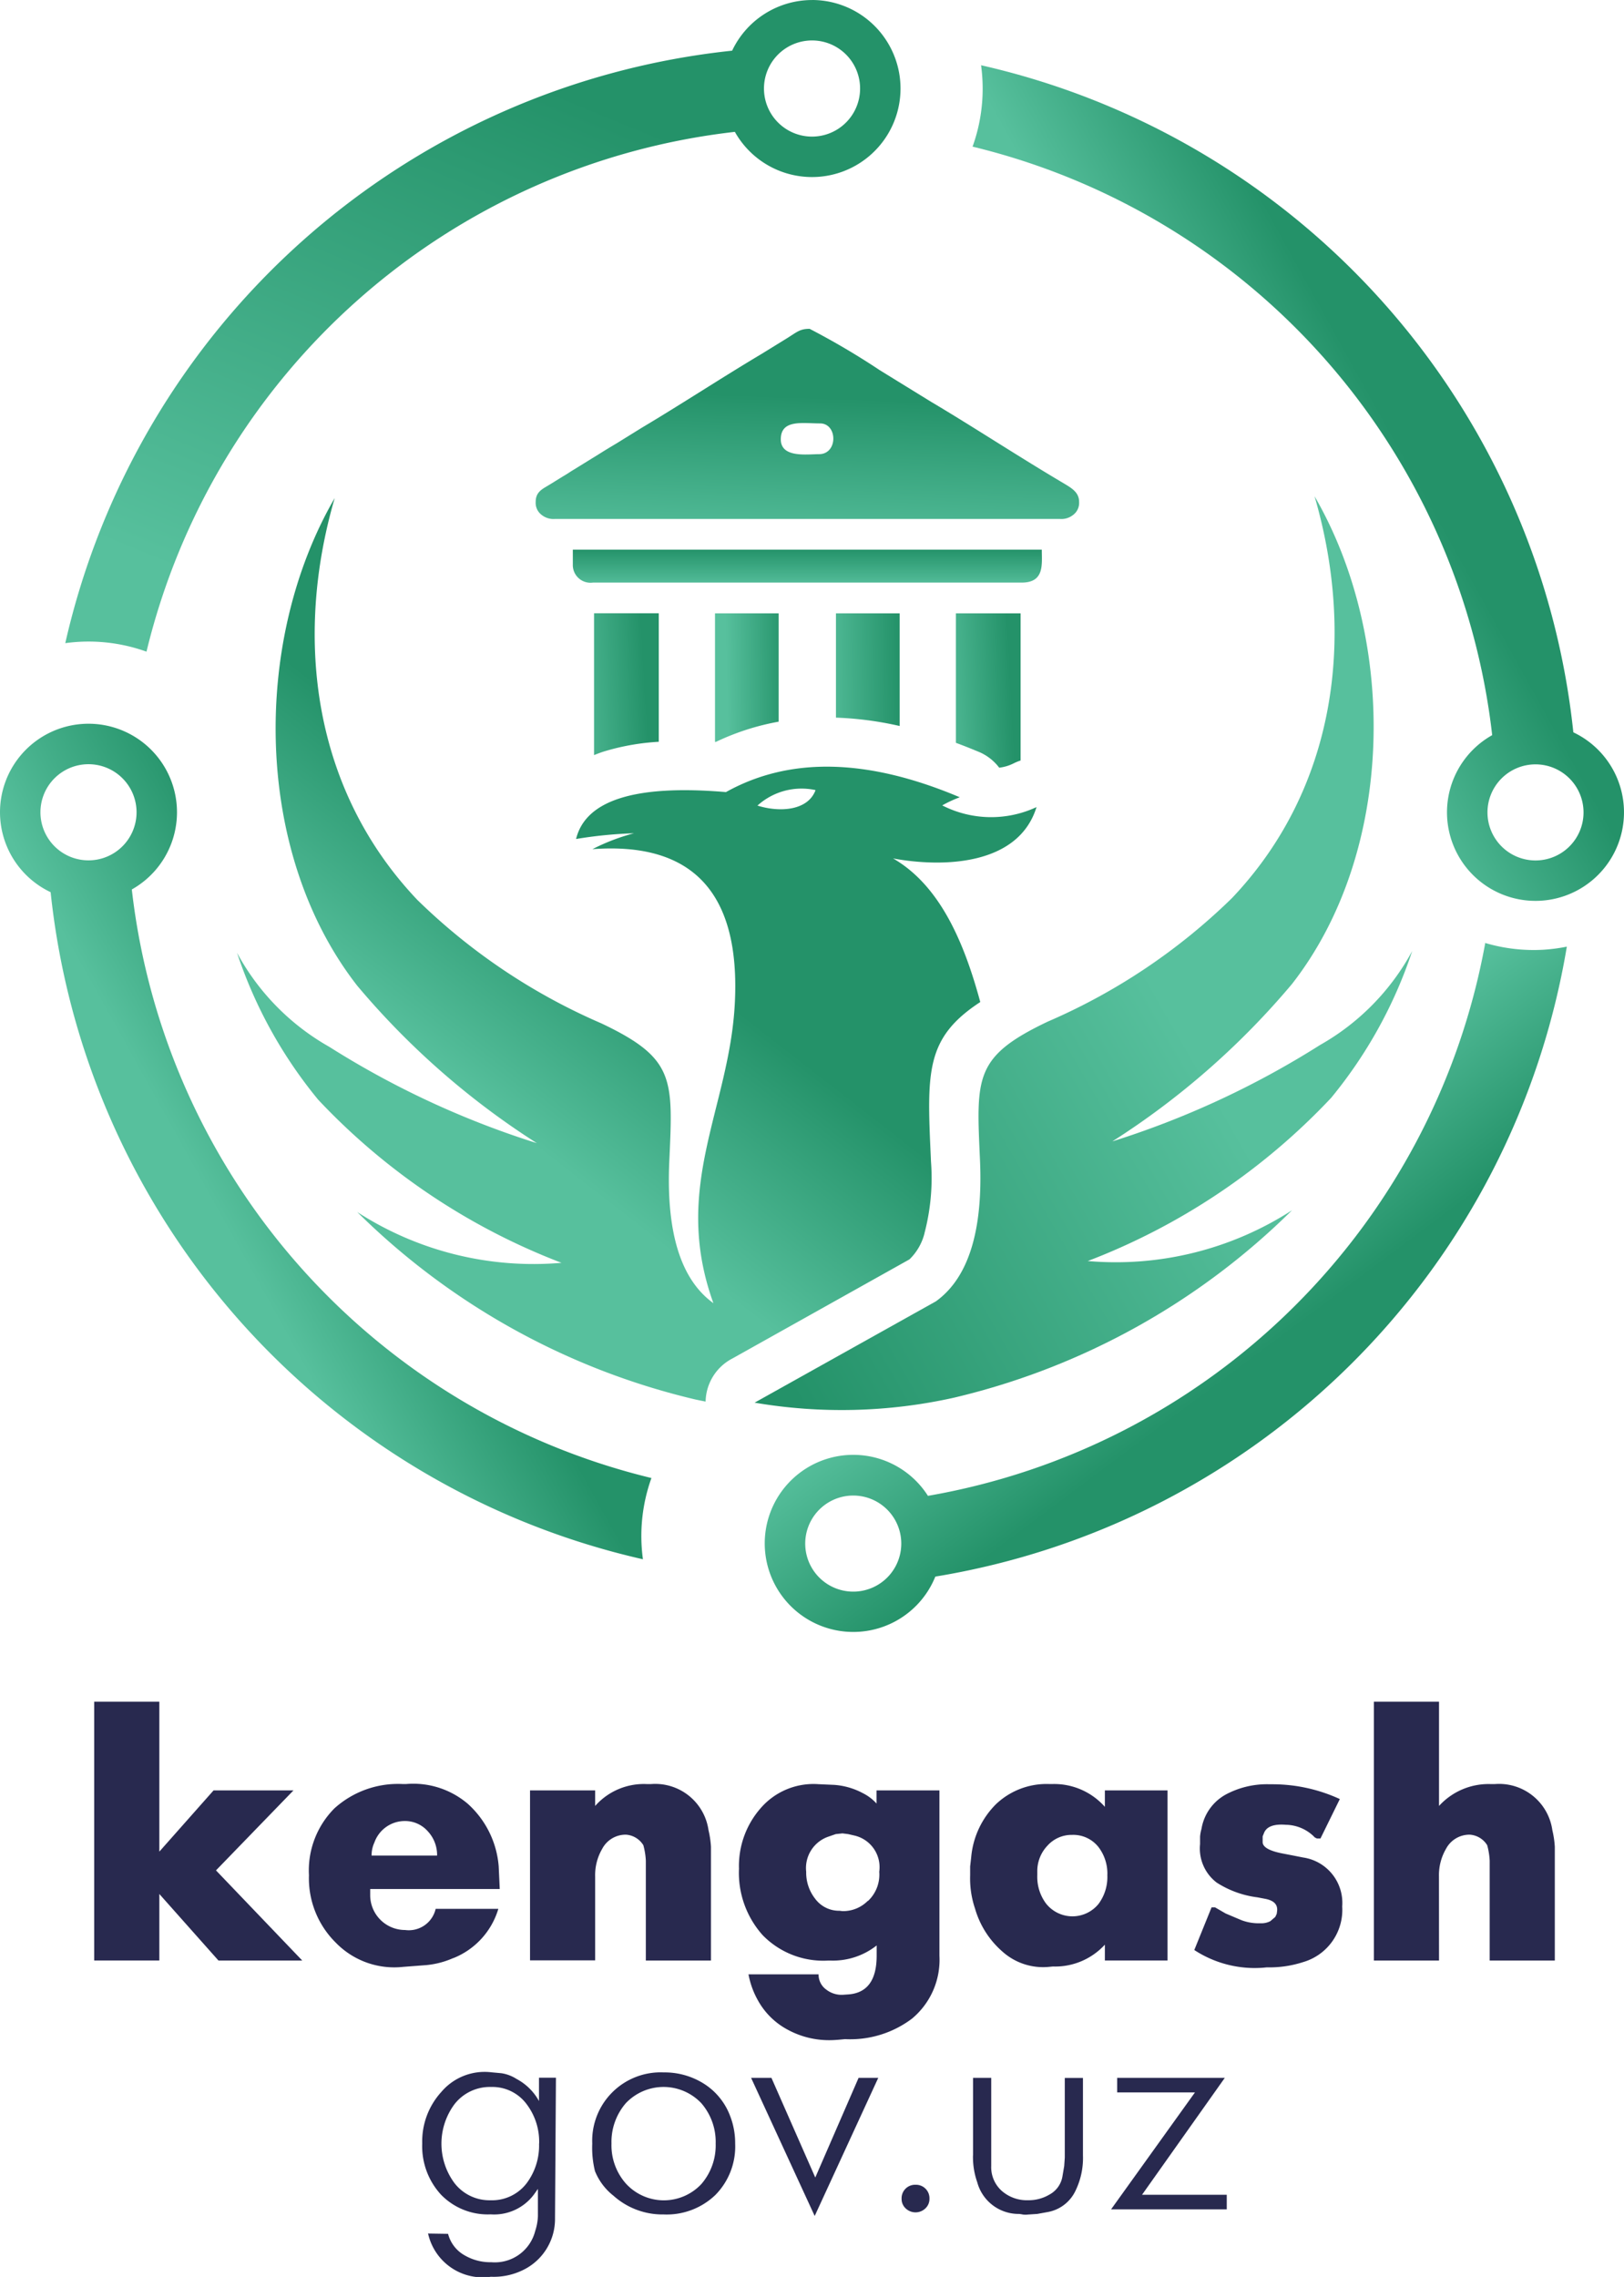
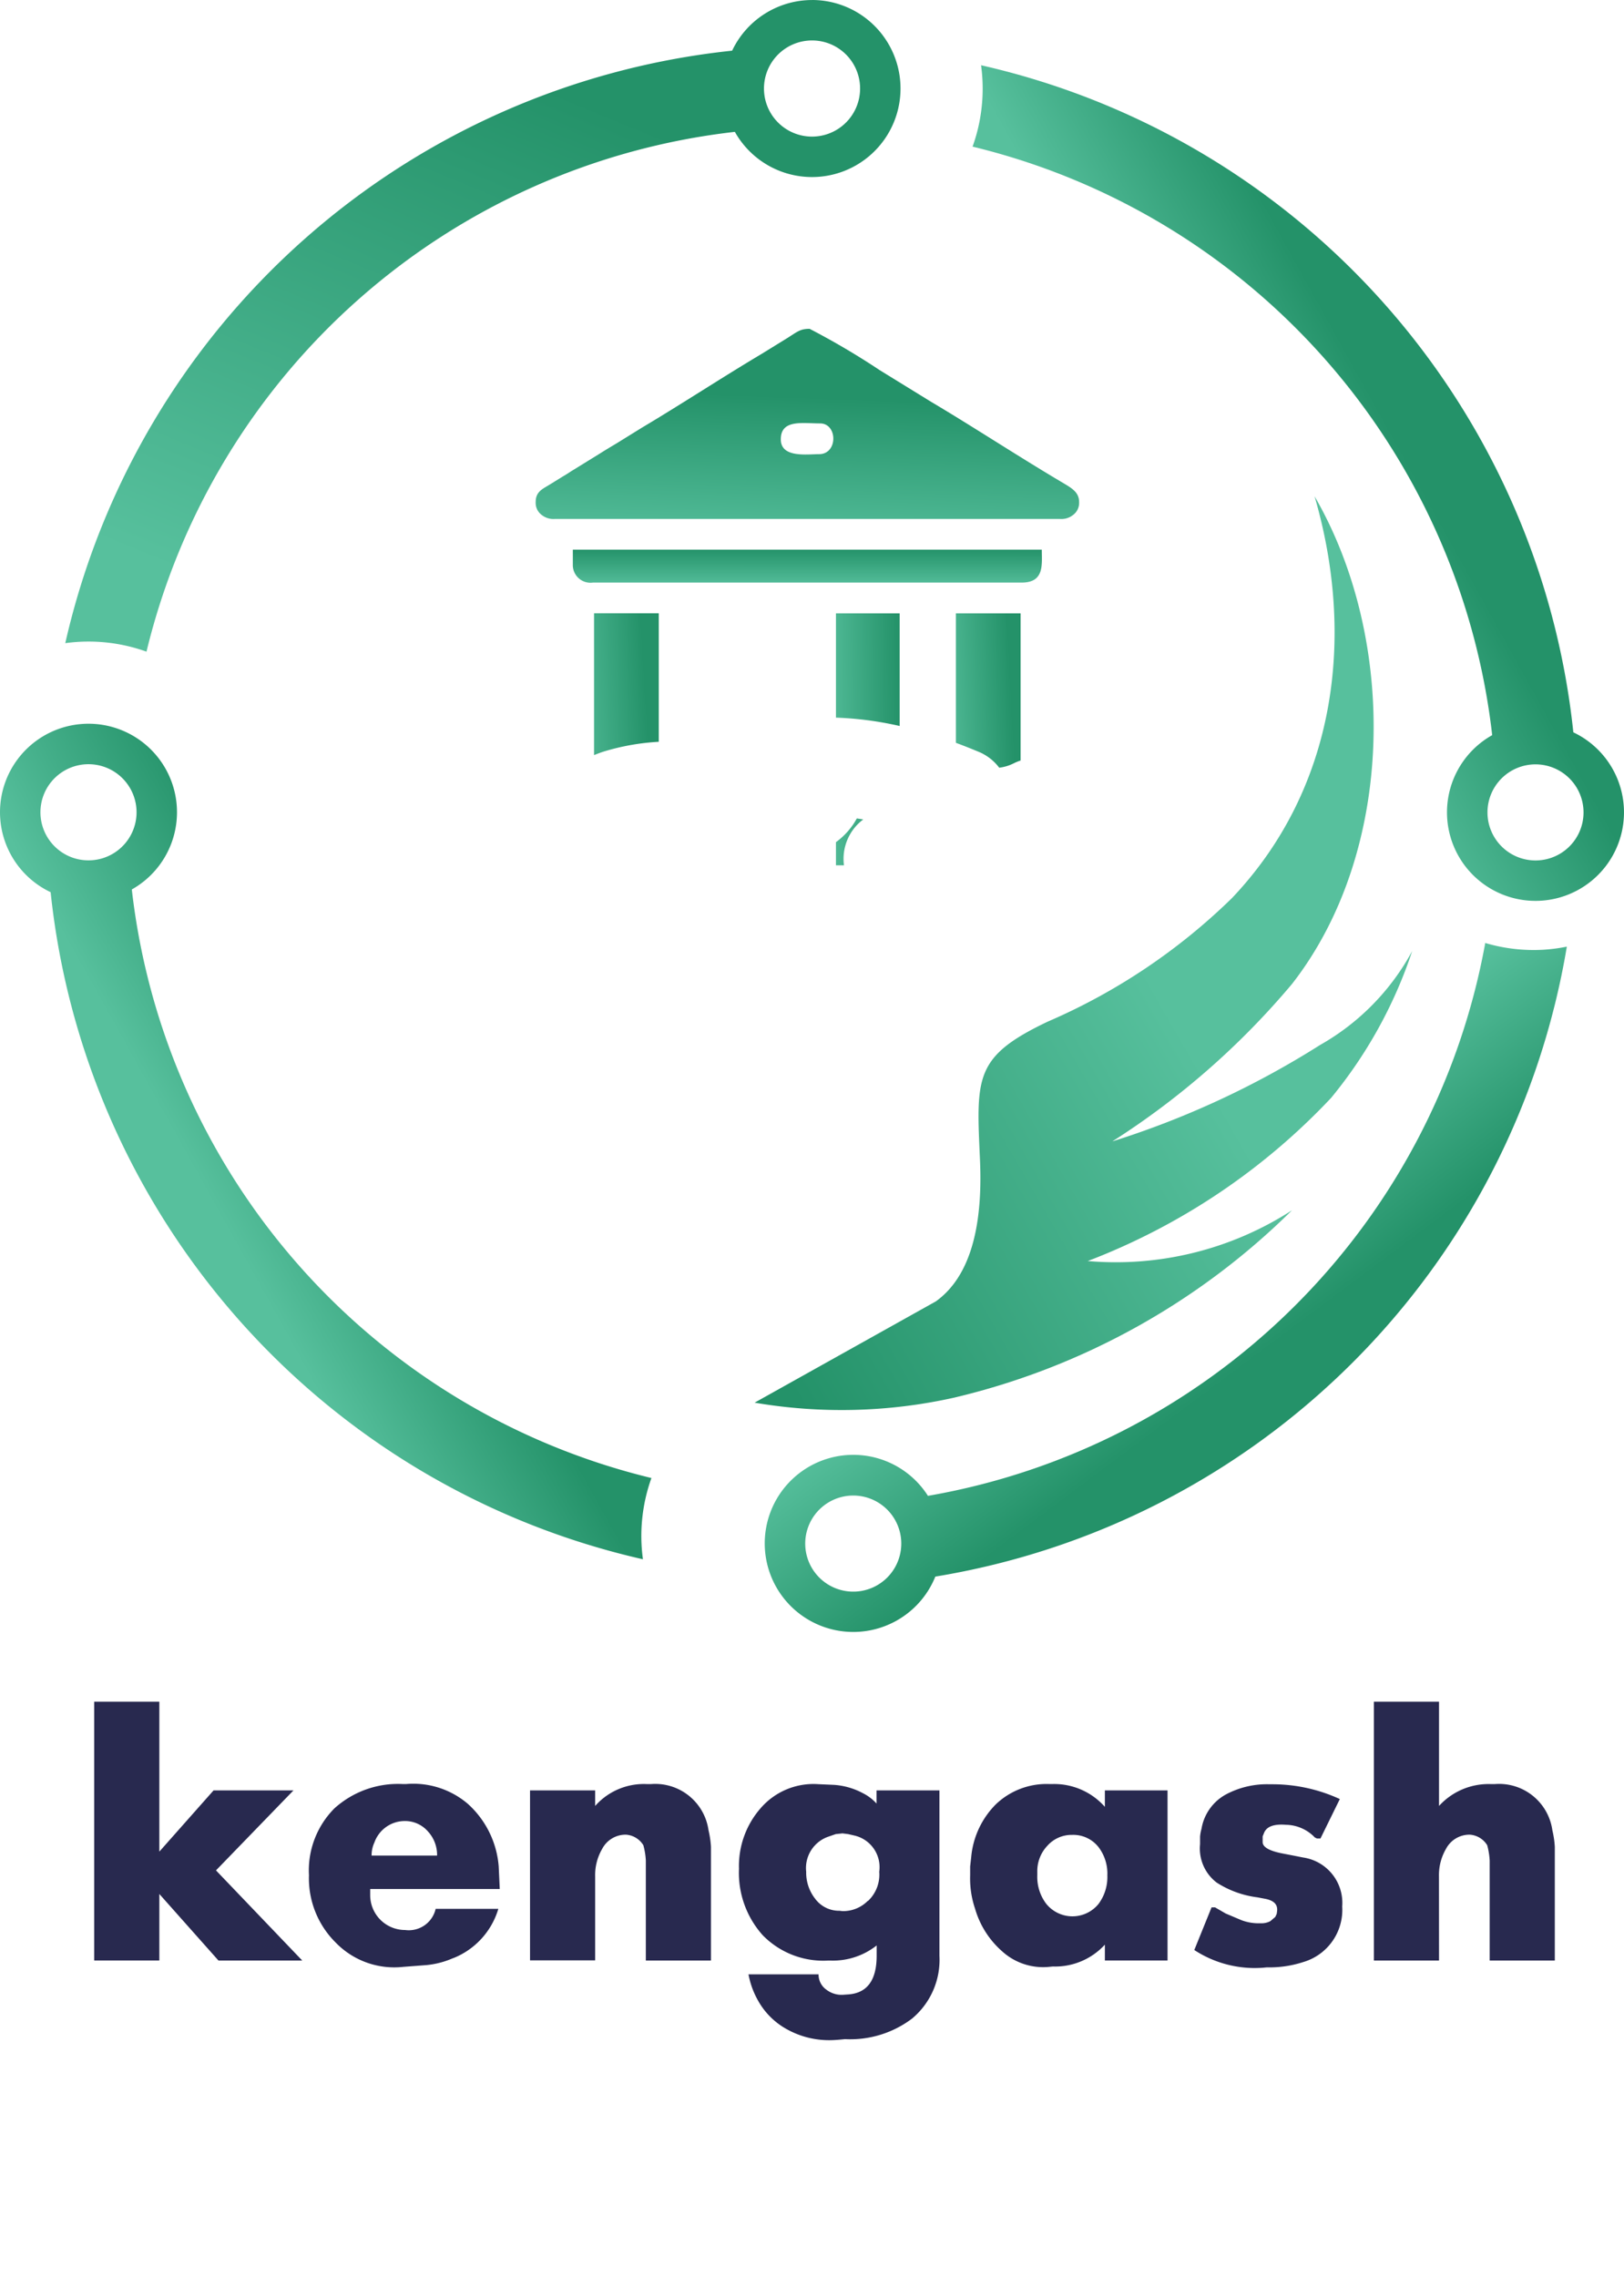
<svg xmlns="http://www.w3.org/2000/svg" xmlns:xlink="http://www.w3.org/1999/xlink" width="53.09" height="74.409" viewBox="0 0 53.09 74.409">
  <defs>
    <linearGradient id="linear-gradient" x1="-0.311" y1="0.58" x2="0.847" y2="0.44" gradientUnits="objectBoundingBox">
      <stop offset="0" stop-color="#57c09d" />
      <stop offset="1" stop-color="#249269" />
    </linearGradient>
    <linearGradient id="linear-gradient-2" x1="0.473" y1="1.169" x2="0.558" y2="0.365" xlink:href="#linear-gradient" />
    <linearGradient id="linear-gradient-3" x1="0.496" y1="1.113" x2="0.501" y2="-0.017" xlink:href="#linear-gradient" />
    <linearGradient id="linear-gradient-4" x1="-0.464" y1="0.58" x2="0.776" y2="0.416" xlink:href="#linear-gradient" />
    <linearGradient id="linear-gradient-5" x1="-0.229" y1="0.522" x2="1.009" y2="0.43" xlink:href="#linear-gradient" />
    <linearGradient id="linear-gradient-6" x1="0.2" y1="0.521" x2="1.148" y2="0.451" xlink:href="#linear-gradient" />
    <linearGradient id="linear-gradient-7" x1="0.363" y1="0.721" x2="0.517" y2="0.506" xlink:href="#linear-gradient" />
    <linearGradient id="linear-gradient-8" x1="0.626" y1="0.557" x2="0.069" y2="1.001" xlink:href="#linear-gradient" />
    <linearGradient id="linear-gradient-9" x1="0.442" y1="0.399" x2="0.616" y2="0.598" xlink:href="#linear-gradient" />
    <linearGradient id="linear-gradient-10" x1="0.387" y1="0.555" x2="0.612" y2="0.396" xlink:href="#linear-gradient" />
    <linearGradient id="linear-gradient-11" x1="0.362" y1="0.623" x2="0.586" y2="0.464" xlink:href="#linear-gradient" />
    <linearGradient id="linear-gradient-12" x1="0.271" y1="0.948" x2="0.671" y2="0.184" xlink:href="#linear-gradient" />
  </defs>
  <g id="Сгруппировать_51" data-name="Сгруппировать 51" transform="translate(-1718.122 -649.943)">
    <g id="Сгруппировать_43" data-name="Сгруппировать 43" transform="translate(1718.122 649.943)">
      <g id="Сгруппировать_42" data-name="Сгруппировать 42" transform="translate(17.512 10.748)">
        <path id="Контур_240" data-name="Контур 240" d="M1766.605,684.494v-4.809h-2.115v4.231q.347.128.7.276a1.617,1.617,0,0,1,.716.537,1.421,1.421,0,0,0,.48-.146v0A1.68,1.68,0,0,1,1766.605,684.494Z" transform="translate(-1750.753 -670.389)" fill-rule="evenodd" fill="url(#linear-gradient)" />
        <g id="Сгруппировать_41" data-name="Сгруппировать 41">
          <path id="Контур_241" data-name="Контур 241" d="M1752.12,669.5c0-.66.708-.52,1.284-.52s.59,1.005-.035,1.005c-.391,0-1.249.13-1.249-.485Zm-8.013,2.047a.492.492,0,0,0,.2.427.615.615,0,0,0,.427.128h16.511a.611.611,0,0,0,.427-.128.491.491,0,0,0,.2-.427c0-.354-.3-.483-.656-.7-1.384-.822-2.8-1.752-4.188-2.576l-1.674-1.031a24.538,24.538,0,0,0-2.292-1.351c-.311,0-.4.094-.735.305l-.837.516c-1.287.766-2.621,1.642-3.907,2.407l-.835.517c-.193.115-.367.219-.561.342l-.836.516c-.11.065-.166.108-.277.174-.2.12-.356.221-.559.343S1744.107,671.228,1744.107,671.545Z" transform="translate(-1744.107 -665.891)" fill-rule="evenodd" fill="url(#linear-gradient-2)" />
          <path id="Контур_242" data-name="Контур 242" d="M1745.909,677.083a.579.579,0,0,0,.659.59h14.014c.755,0,.658-.6.658-1.076h-15.331Z" transform="translate(-1744.695 -669.382)" fill-rule="evenodd" fill="url(#linear-gradient-3)" />
          <path id="Контур_243" data-name="Контур 243" d="M1749.054,683.882v-4.2h-2.116v4.635c.125-.049.255-.1.39-.138A7.621,7.621,0,0,1,1749.054,683.882Z" transform="translate(-1745.03 -670.389)" fill-rule="evenodd" fill="url(#linear-gradient-4)" />
        </g>
        <path id="Контур_244" data-name="Контур 244" d="M1760.755,683.366v-3.681h-2.082v3.408a11.054,11.054,0,0,1,2.082.273Zm-2.082,3.8v.753l.262,0a1.609,1.609,0,0,1,.631-1.5l-.21-.033A2.35,2.35,0,0,1,1758.673,687.162Z" transform="translate(-1748.857 -670.389)" fill-rule="evenodd" fill="url(#linear-gradient-5)" />
-         <path id="Контур_245" data-name="Контур 245" d="M1754.887,687.916V687.7a4.212,4.212,0,0,1-1.15-.183,4.788,4.788,0,0,1,.31.406q.419-.007.84-.011Zm0-4.691v-3.54h-2.081v4.2h.031A8.045,8.045,0,0,1,1754.887,683.225Z" transform="translate(-1746.944 -670.389)" fill-rule="evenodd" fill="url(#linear-gradient-6)" />
      </g>
-       <path id="Контур_246" data-name="Контур 246" d="M1755.744,684.2a3.514,3.514,0,0,1-3.074-.059,3.958,3.958,0,0,1,.573-.266q-4.518-1.911-7.644-.169-4.432-.377-4.9,1.533a14.2,14.2,0,0,1,1.893-.187,6.682,6.682,0,0,0-1.357.519q4.932-.365,4.654,5.037c-.177,3.44-2.078,5.991-.7,9.8q-1.6-1.15-1.442-4.635c.121-2.7.191-3.364-2.221-4.509a19.846,19.846,0,0,1-6.017-4.036c-3.387-3.566-4.05-8.5-2.7-13.131-2.719,4.686-2.651,11.6.739,15.94a25.7,25.7,0,0,0,5.87,5.142,28.949,28.949,0,0,1-6.786-3.148,7.779,7.779,0,0,1-3.016-3.072,14.951,14.951,0,0,0,2.653,4.8,21.413,21.413,0,0,0,7.954,5.33,10.612,10.612,0,0,1-6.677-1.659,23.32,23.32,0,0,0,11.052,6.125c.112.024.224.047.336.069a1.62,1.62,0,0,1,.875-1.408l5.79-3.24a1.8,1.8,0,0,0,.489-.844v-.007a7.072,7.072,0,0,0,.213-2.351l-.005-.129c-.127-2.8-.176-3.905,1.617-5.078-.518-1.912-1.3-3.8-2.851-4.693,1.618.3,4.1.24,4.691-1.681Zm.434,15.841a1.6,1.6,0,0,0,.637.477,19.013,19.013,0,0,1-3.684,1.3l.12-.067a1.6,1.6,0,0,0,.266-.186,4.679,4.679,0,0,0,1.5-2.062,4.548,4.548,0,0,0,1.163.534Zm-.953-1.167q.091-.331.154-.692.263.141.552.262a1.618,1.618,0,0,0-.109.525,5.072,5.072,0,0,1-.6-.094Zm.283-1.814q.026-.446.02-.929a4.6,4.6,0,0,0,1.177,1.357c-.441-.154-.839-.294-1.2-.428Zm-6.979-13.422c-.245.675-1.168.739-1.9.509A2.149,2.149,0,0,1,1748.528,683.641Z" transform="translate(-1721.867 -657.821)" fill-rule="evenodd" fill="url(#linear-gradient-7)" />
      <path id="Контур_247" data-name="Контур 247" d="M1760.654,700.317q1.6-1.15,1.442-4.635c-.121-2.694-.192-3.363,2.22-4.509a19.858,19.858,0,0,0,6.018-4.035c3.387-3.566,4.05-8.5,2.7-13.131,2.719,4.687,2.651,11.6-.739,15.94a25.7,25.7,0,0,1-5.871,5.142,28.914,28.914,0,0,0,6.786-3.148,7.773,7.773,0,0,0,3.016-3.072,14.952,14.952,0,0,1-2.652,4.8,21.43,21.43,0,0,1-7.954,5.33,10.616,10.616,0,0,0,6.677-1.659,23.332,23.332,0,0,1-11.052,6.125,16.894,16.894,0,0,1-6.516.162Z" transform="translate(-1730.06 -657.789)" fill-rule="evenodd" fill="url(#linear-gradient-8)" />
      <path id="Контур_248" data-name="Контур 248" d="M1760.55,713.737a22.4,22.4,0,0,0,18.223-18.068,5.551,5.551,0,0,0,1.911.22,5.657,5.657,0,0,0,.756-.1,25.043,25.043,0,0,1-20.644,20.586,2.894,2.894,0,1,1-.245-2.644Zm-2.347,3.127a1.57,1.57,0,1,0-1.658-1.478A1.57,1.57,0,0,0,1758.2,716.864Z" transform="translate(-1730.219 -664.853)" fill-rule="evenodd" fill="url(#linear-gradient-9)" />
      <path id="Контур_249" data-name="Контур 249" d="M1782.286,675a22.4,22.4,0,0,0-16.987-19.233,5.571,5.571,0,0,0,.33-1.9,5.653,5.653,0,0,0-.052-.76,25.042,25.042,0,0,1,19.362,21.8,2.893,2.893,0,1,1-2.653.092Zm2.986,2.523a1.57,1.57,0,1,0-1.57,1.571A1.569,1.569,0,0,0,1785.272,677.52Z" transform="translate(-1733.505 -650.975)" fill-rule="evenodd" fill="url(#linear-gradient-10)" />
      <path id="Контур_250" data-name="Контур 250" d="M1718.122,687.931a2.893,2.893,0,1,1,4.309,2.523,22.4,22.4,0,0,0,16.987,19.234,5.606,5.606,0,0,0-.278,2.655,25.045,25.045,0,0,1-19.363-21.8,2.892,2.892,0,0,1-1.655-2.615Zm1.322,0a1.571,1.571,0,1,0,1.571-1.57A1.57,1.57,0,0,0,1719.444,687.931Z" transform="translate(-1718.122 -661.387)" fill-rule="evenodd" fill="url(#linear-gradient-11)" />
      <path id="Контур_251" data-name="Контур 251" d="M1745.7,649.943a2.893,2.893,0,1,1-2.523,4.309,22.394,22.394,0,0,0-19.234,16.987,5.6,5.6,0,0,0-2.655-.278,25.044,25.044,0,0,1,21.8-19.362,2.894,2.894,0,0,1,2.615-1.655Zm0,1.322a1.571,1.571,0,1,0,1.571,1.57A1.57,1.57,0,0,0,1745.7,651.265Z" transform="translate(-1719.154 -649.943)" fill-rule="evenodd" fill="url(#linear-gradient-12)" />
    </g>
    <g id="Сгруппировать_44" data-name="Сгруппировать 44" transform="translate(1721.202 705.553)">
      <path id="Контур_252" data-name="Контур 252" d="M1724.821,740.918h-2.129V732.46h2.129v4.9l1.772-2h2.612l-2.532,2.613,2.82,2.946h-2.739l-1.933-2.175v2.175Zm9.609-.08a2.832,2.832,0,0,1-.875.23l-.759.058a2.666,2.666,0,0,1-2.21-.794,2.954,2.954,0,0,1-.874-2.2,2.874,2.874,0,0,1,.834-2.187,3.1,3.1,0,0,1,2.227-.794h.115a2.749,2.749,0,0,1,2.014.644,3.075,3.075,0,0,1,1.013,2.049l.034.737h-4.235v.2a1.139,1.139,0,0,0,1.14,1.14.9.9,0,0,0,1-.691h2.049a2.5,2.5,0,0,1-1.473,1.611Zm-2.67-3.349h2.141a1.137,1.137,0,0,0-.305-.795.992.992,0,0,0-.766-.334,1.055,1.055,0,0,0-.978.7.988.988,0,0,0-.092.426Zm9.009-2.336h.117a1.759,1.759,0,0,1,1.888,1.508,3.086,3.086,0,0,1,.08.541v3.717h-2.129v-3.268a2.348,2.348,0,0,0-.081-.5.723.723,0,0,0-.567-.345.865.865,0,0,0-.777.46,1.708,1.708,0,0,0-.232.909v2.739h-2.129V735.36h2.129v.507a2.124,2.124,0,0,1,1.7-.714Zm7.505.207h2.049v5.4a2.5,2.5,0,0,1-.9,2.06,3.353,3.353,0,0,1-2.187.668l-.115.011c-.154.015-.284.023-.392.023a2.832,2.832,0,0,1-1.369-.344,2.4,2.4,0,0,1-.979-.972,2.725,2.725,0,0,1-.3-.836h2.291a.6.6,0,0,0,.253.5.812.812,0,0,0,.564.167l.161-.011q.921-.07.921-1.266v-.334a2.307,2.307,0,0,1-1.485.495h-.115a2.768,2.768,0,0,1-2.124-.828,3.053,3.053,0,0,1-.777-2.175,2.863,2.863,0,0,1,.7-1.968,2.282,2.282,0,0,1,1.9-.794l.517.023a2.337,2.337,0,0,1,.943.276,1.5,1.5,0,0,1,.437.334v-.426Zm-.288,3.614a1.18,1.18,0,0,0,.369-.956,1.06,1.06,0,0,0-.818-1.185l-.2-.046-.184-.023-.219.023-.23.08a1.084,1.084,0,0,0-.737,1.151,1.377,1.377,0,0,0,.288.875.972.972,0,0,0,.805.4l.092.011a1.135,1.135,0,0,0,.828-.334Zm7.745-3.073v-.541h2.049v5.558h-2.049V740.4a2.206,2.206,0,0,1-1.7.714l-.115.011a1.99,1.99,0,0,1-1.542-.506,2.934,2.934,0,0,1-.886-1.393,3.074,3.074,0,0,1-.161-1.093v-.288l.034-.3a2.794,2.794,0,0,1,.807-1.732,2.4,2.4,0,0,1,1.743-.662h.115a2.211,2.211,0,0,1,1.707.748Zm.081,2.233a1.423,1.423,0,0,0-.288-.921,1.048,1.048,0,0,0-.863-.4,1.059,1.059,0,0,0-.811.357,1.2,1.2,0,0,0-.328.84v.127a1.452,1.452,0,0,0,.287.921,1.1,1.1,0,0,0,1.715.011,1.47,1.47,0,0,0,.288-.932Zm2.843,2.44.564-1.392h.115l.346.2.518.219a1.6,1.6,0,0,0,.621.1.631.631,0,0,0,.322-.069l.161-.138.047-.1.011-.08q.046-.334-.4-.414l-.242-.046a3.2,3.2,0,0,1-1.334-.484,1.4,1.4,0,0,1-.541-1.254v-.242a1.23,1.23,0,0,1,.046-.253,1.573,1.573,0,0,1,.819-1.14,2.848,2.848,0,0,1,1.408-.322h.115a5.263,5.263,0,0,1,2.181.483l-.633,1.289h-.115l-.069-.034-.046-.046a1.337,1.337,0,0,0-.9-.368q-.587-.047-.714.264l-.046.115v.185q0,.253.679.379l.357.069.288.057a1.5,1.5,0,0,1,1.277,1.6,1.777,1.777,0,0,1-1.277,1.818,3.566,3.566,0,0,1-1.185.172l-.115.011c-.077.007-.185.011-.322.011a3.614,3.614,0,0,1-1.934-.587Zm8,.345h-2.129V732.46h2.129v3.407a2.189,2.189,0,0,1,1.7-.714h.117a1.759,1.759,0,0,1,1.888,1.508,3.063,3.063,0,0,1,.08.541v3.717h-2.129v-3.268a2.348,2.348,0,0,0-.081-.5.723.723,0,0,0-.568-.345.866.866,0,0,0-.777.46,1.709,1.709,0,0,0-.232.909Z" transform="translate(-1722.692 -732.46)" fill="#28294f" fill-rule="evenodd" />
-       <path id="Контур_253" data-name="Контур 253" d="M1738.793,755.7l.656.01a1.125,1.125,0,0,0,.538.7,1.669,1.669,0,0,0,.876.227,1.36,1.36,0,0,0,1.434-1.02,1.758,1.758,0,0,0,.089-.485v-.891l-.119.168a1.623,1.623,0,0,1-1.426.664,2.127,2.127,0,0,1-1.628-.649,2.338,2.338,0,0,1-.609-1.668,2.4,2.4,0,0,1,.623-1.682,1.854,1.854,0,0,1,1.634-.644l.327.03a1.266,1.266,0,0,1,.5.188,1.8,1.8,0,0,1,.733.722v-.762h.554l-.03,4.593a1.852,1.852,0,0,1-1.049,1.693,2.171,2.171,0,0,1-1.049.218,1.827,1.827,0,0,1-2.019-1.286l-.02-.069a.191.191,0,0,0-.009-.04l-.01-.02Zm3.633-2.94a2.031,2.031,0,0,0-.4-1.276,1.392,1.392,0,0,0-1.168-.574,1.463,1.463,0,0,0-1.2.564,2.163,2.163,0,0,0-.01,2.564,1.444,1.444,0,0,0,1.187.574,1.42,1.42,0,0,0,1.188-.564,2.048,2.048,0,0,0,.4-1.287Zm2.425,1.7a1.95,1.95,0,0,1-.6-.8,3.183,3.183,0,0,1-.089-.9,2.237,2.237,0,0,1,2.336-2.326,2.4,2.4,0,0,1,1.317.371,2.13,2.13,0,0,1,.851,1.044,2.45,2.45,0,0,1,.168.91,2.257,2.257,0,0,1-.644,1.678,2.3,2.3,0,0,1-1.693.639,2.4,2.4,0,0,1-1.643-.614Zm3.346-1.7a1.932,1.932,0,0,0-.466-1.316,1.7,1.7,0,0,0-2.475,0,1.935,1.935,0,0,0-.465,1.316,1.886,1.886,0,0,0,.465,1.3,1.679,1.679,0,0,0,2.475.02,1.932,1.932,0,0,0,.466-1.317Zm5.315-2.148-2.078,4.514-2.079-4.514h.665l1.433,3.257,1.416-3.257Zm1.218,3.494a.44.44,0,0,1,.456.456.423.423,0,0,1-.134.317.466.466,0,0,1-.643,0,.42.42,0,0,1-.134-.317.44.44,0,0,1,.456-.456Zm1.881-.96v-2.534h.594v2.88a1.035,1.035,0,0,0,.343.812,1.241,1.241,0,0,0,.86.307,1.328,1.328,0,0,0,.706-.188.825.825,0,0,0,.418-.584l.059-.347.019-.277v-2.6h.594v2.534a2.443,2.443,0,0,1-.247,1.158,1.246,1.246,0,0,1-.921.693l-.326.059-.3.02a.732.732,0,0,1-.168,0,1.065,1.065,0,0,0-.129-.02,1.4,1.4,0,0,1-1.366-1.039,2.464,2.464,0,0,1-.138-.871Zm4.711-2.059v-.475h3.519l-2.706,3.821h2.77v.475h-3.781l2.742-3.821Z" transform="translate(-1727.881 -738.319)" fill="#28294f" fill-rule="evenodd" />
    </g>
  </g>
</svg>